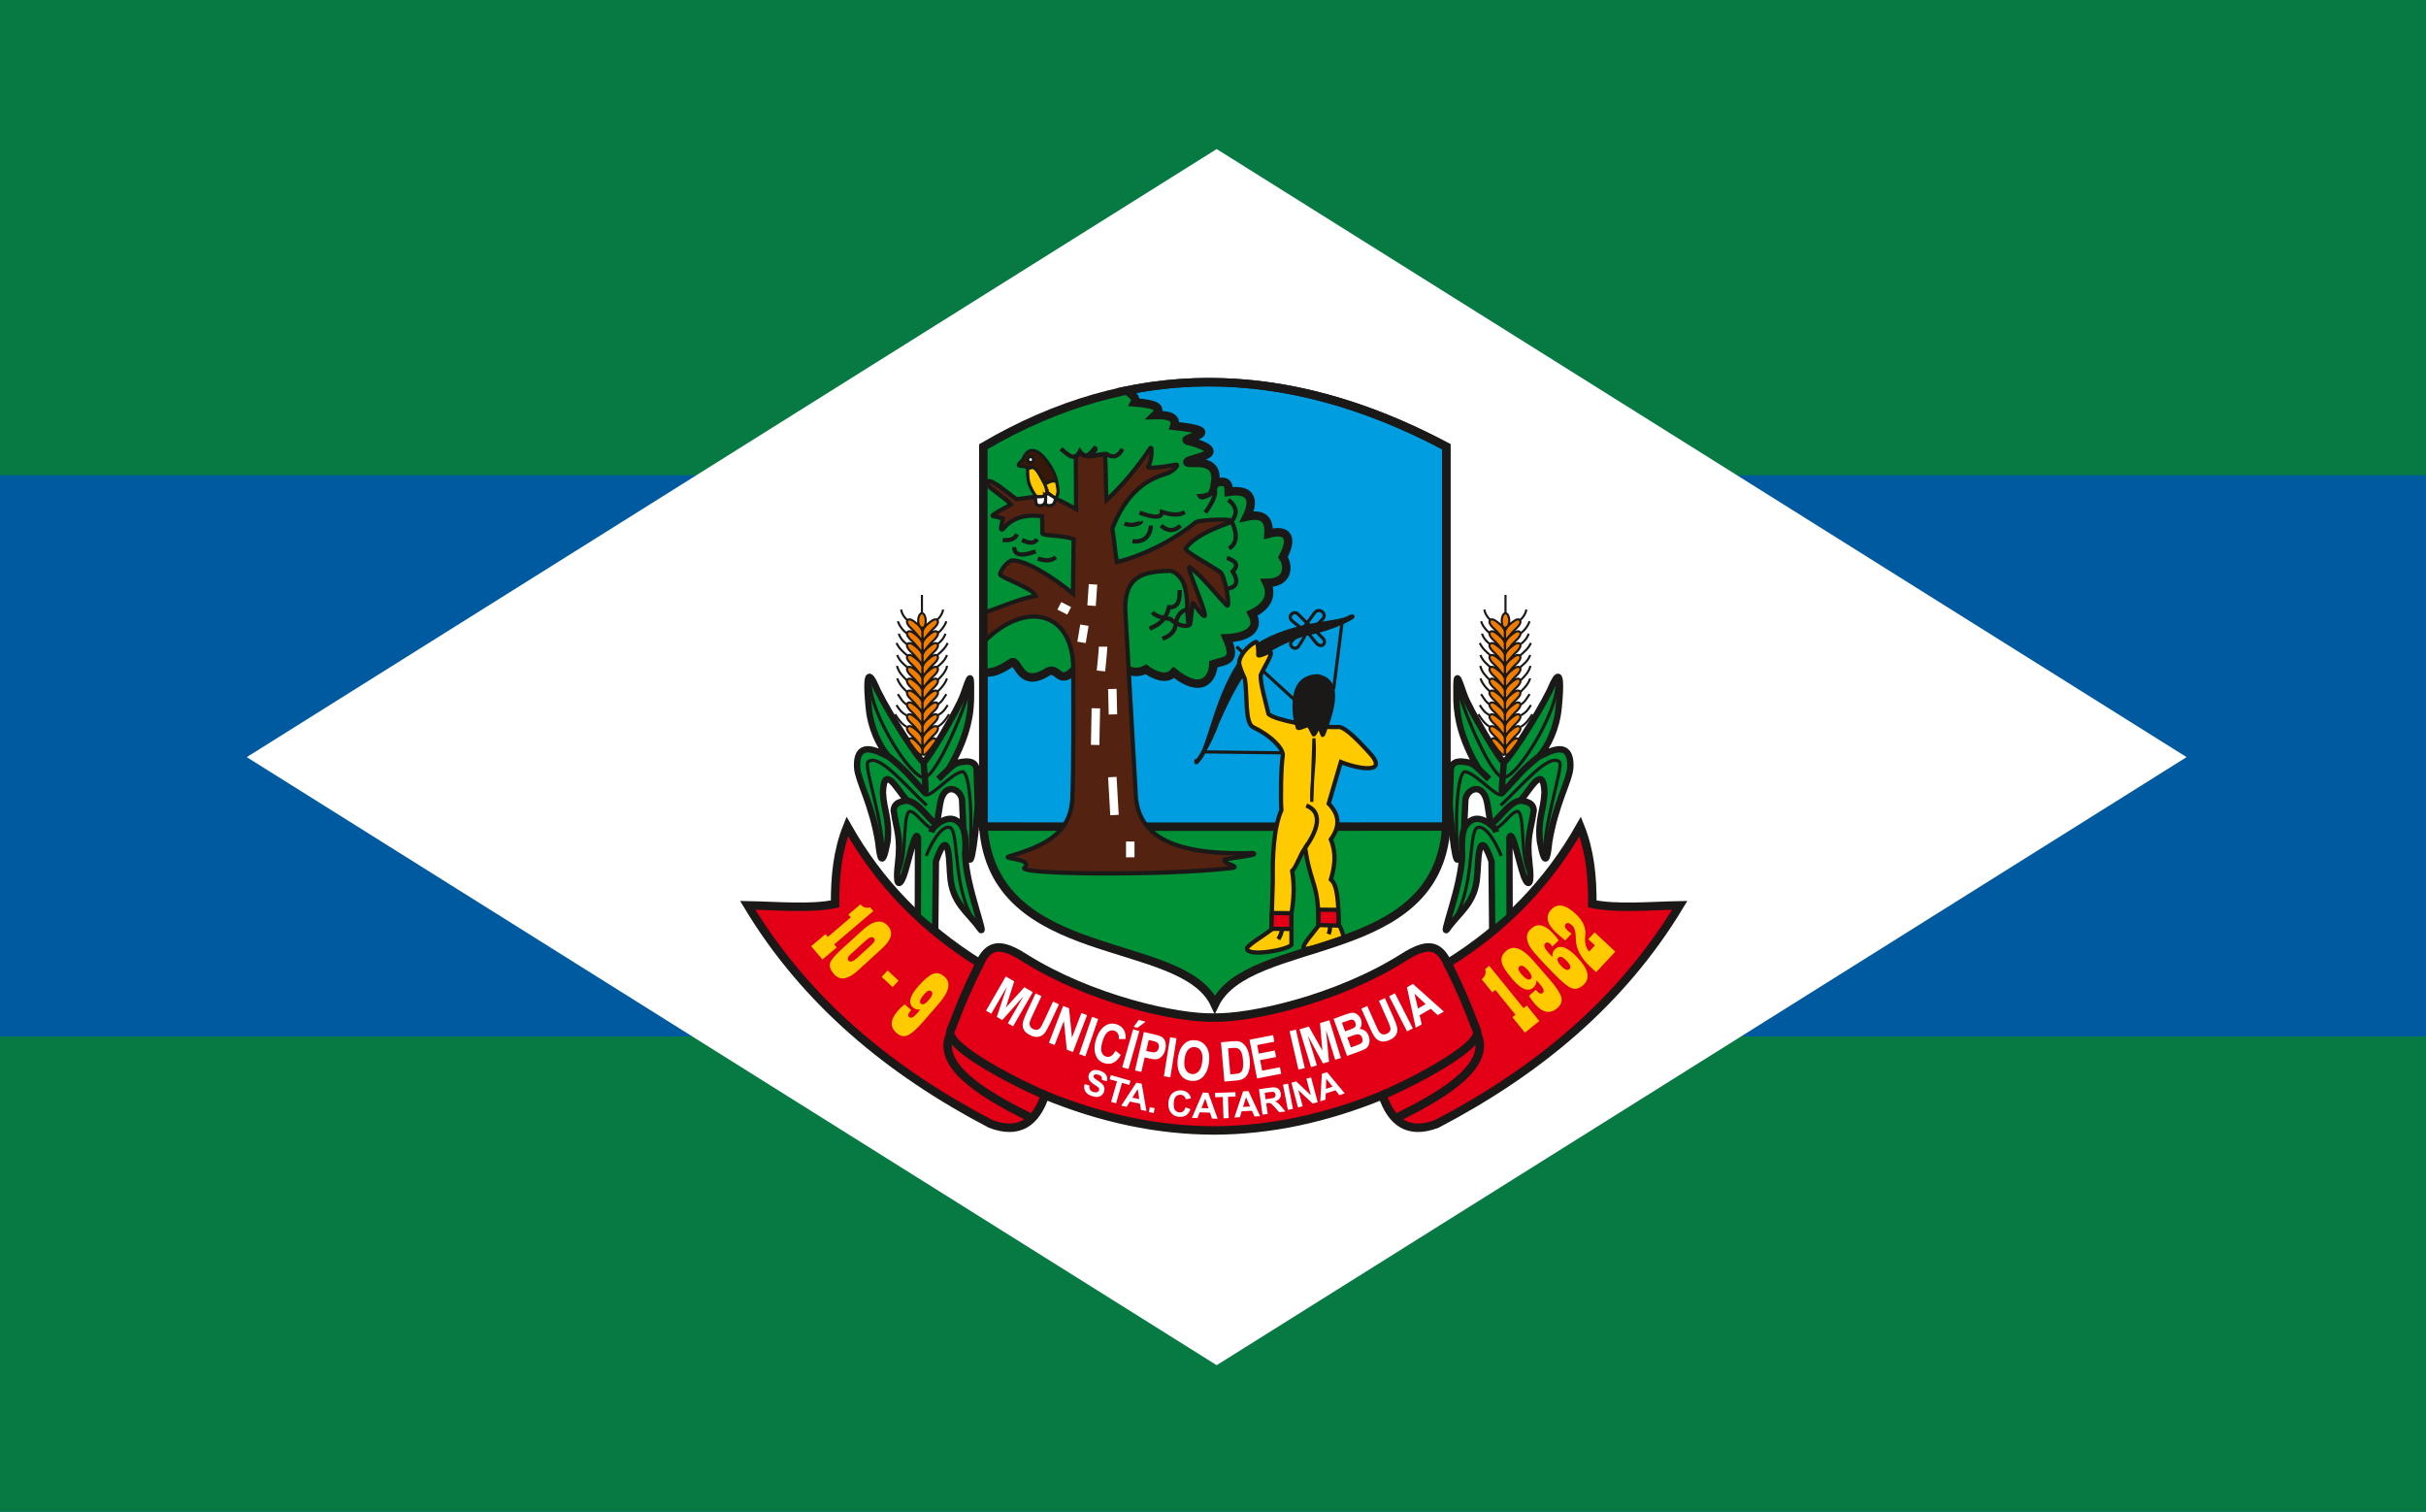
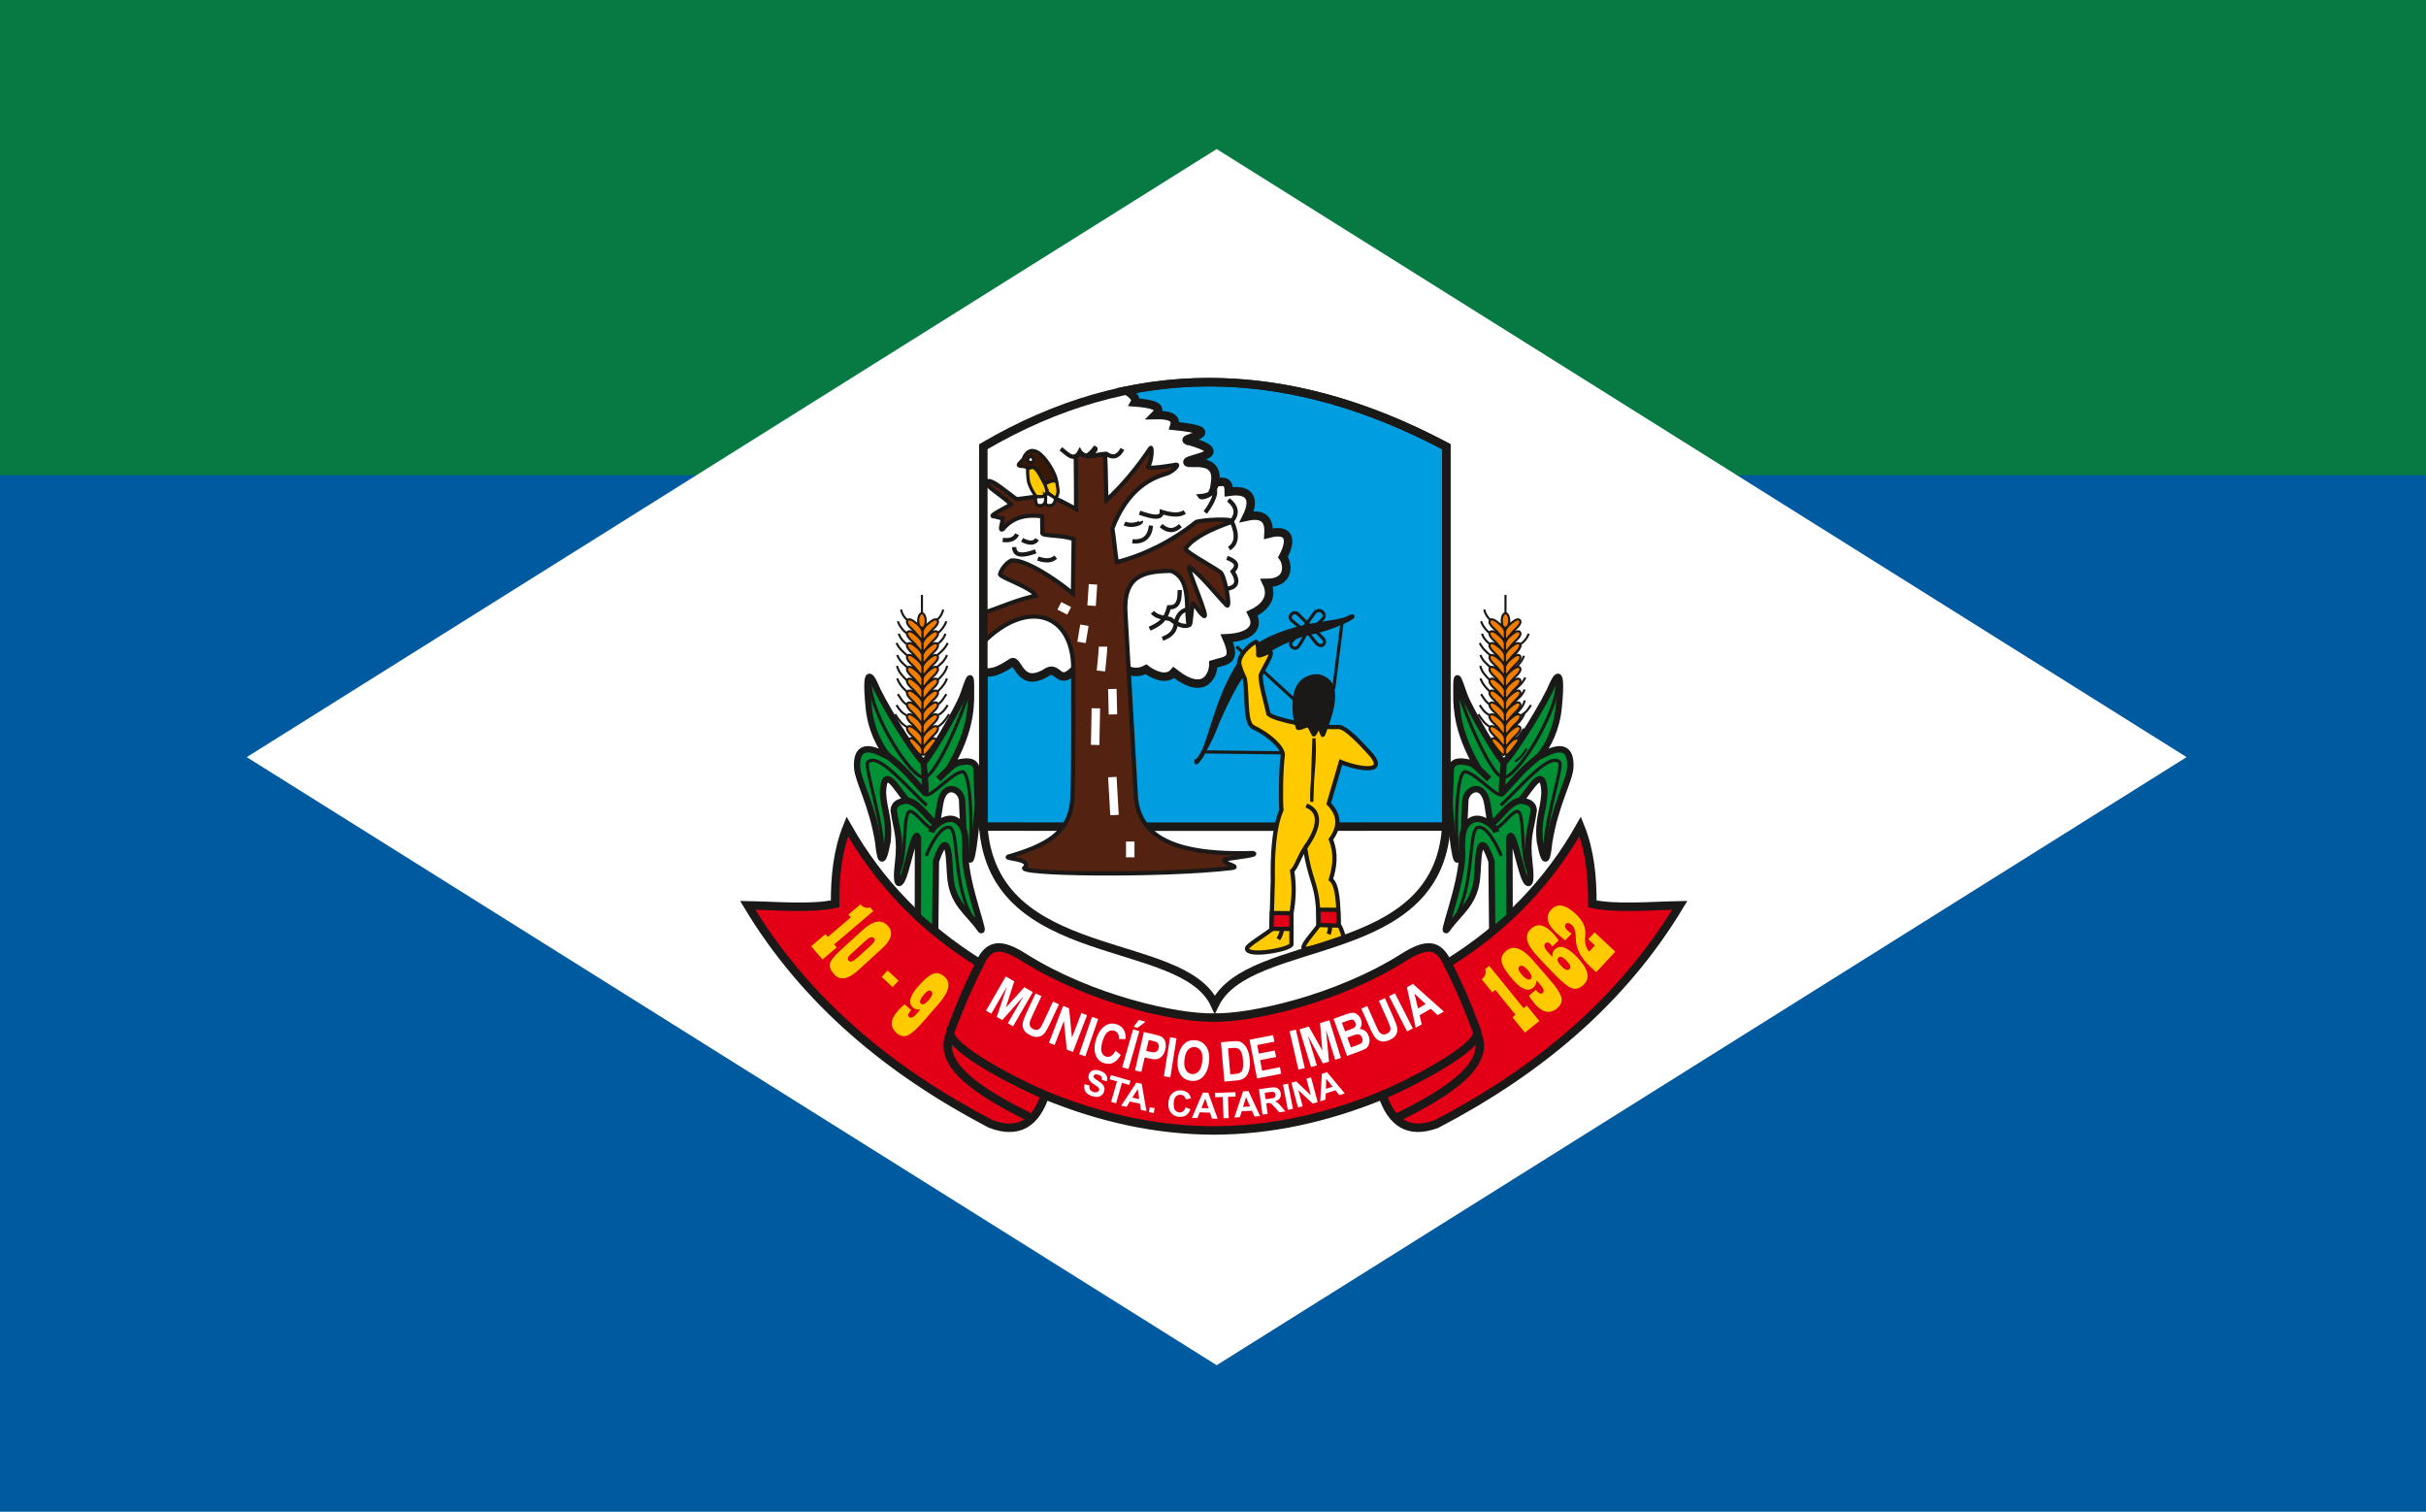
<svg xmlns="http://www.w3.org/2000/svg" width="1000" height="623.081" viewBox="0 0 264.583 164.857" version="1.1" id="svg916">
  <defs id="defs913" />
  <g id="layer2" style="display:inline" transform="translate(3.7988282e-6,1.5820664e-5)">
    <g id="g990">
      <g id="g1095">
        <rect style="display:inline;fill:#005aa0;fill-opacity:1;stroke-width:0.413" id="rect1012-1" width="264.583" height="164.857" x="-3.7988282e-06" y="-8.8026027e-06" />
        <rect style="display:inline;fill:#077a43;fill-opacity:1;stroke-width:0.232" id="rect1012" width="264.583" height="51.824" x="-3.7988282e-06" y="-1.5820664e-05" />
-         <rect style="display:inline;fill:#077a43;fill-opacity:1;stroke-width:0.232" id="rect1012-6" width="264.583" height="51.824" x="-0" y="113.033" />
      </g>
    </g>
  </g>
  <g id="layer3" style="display:inline" transform="translate(3.7988282e-6,1.5820664e-5)">
    <path style="display:inline;fill:#ffffff;stroke-width:2.874" id="path1340" d="M 2440.841,332.8 862.008,1911.633 -716.825,332.8 862.008,-1246.032 Z" transform="matrix(0.067,0,0,0.042,74.937,68.589)" />
  </g>
  <g id="layer1" transform="translate(277.86,256.562)" style="display:inline">
    <g id="g14772" transform="matrix(0.163,0,0,0.163,-214.847,-219.475)" style="display:inline">
      <g id="Layer1000-8">
-         <path d="m 271.347,71.323 c 98.133,-57.538 201.381,-57.538 309.744,0 0,84.708 0,169.416 0,254.125 -5.594,92.405 -132.017,71.653 -154.872,118.987 -21.426,-46.852 -148.306,-25.639 -154.872,-118.987 0,-84.708 0,-169.417 0,-254.125 z" style="fill:#009035;fill-rule:evenodd" id="path14679" />
        <path d="m 407.513,67.012 c -2.596,-1.354 28.015,-5.928 -8.358,-9.605 1.839,-5.793 -3.917,-7.492 -12.731,-7.264 5.64,-5.555 -1.706,-7.568 -13.681,-8.47 1.621,-2.858 -2.694,-6.005 -5.521,-7.929 68.927,-14.054 140.217,-1.528 213.87,37.58 0,84.708 0,169.416 0,254.125 -84.929,0.006 -215.729,0.313 -309.744,0 0,-34.413 0,-68.826 0,-103.238 5.454,0.692 9.795,-0.328 18.933,-6.455 4.487,-3.008 5.177,18.575 24.484,5.961 7.068,-3.183 7.21,10.492 18.487,-2.017 14.458,-0.3 20.46,0.922 33.585,0.322 3.952,2.697 9.234,2.55 13.377,0.25 3.562,2.718 13.161,8.296 18.582,2.154 21.123,16.75 26.578,0.755 26.474,-5.62 8.498,-2.641 15.841,-1.711 9.007,-17.316 11.378,-0.504 23.127,-4.834 16.871,-16.484 9.066,-4.259 14.259,-11.305 9.826,-20.52 16.127,-0.058 14.031,-13.031 10.852,-17.309 6.4,-11.945 4.242,-19.333 -9.669,-15.642 0.613,-8.807 -2.884,-13.97 -14.532,-11.418 4.488,-9.008 4.777,-19.086 -12.038,-16.625 -0.014,-5.749 -1.497,-7.863 -9.158,-6.001 2.821,-18.557 -18.084,-11.523 -18.561,-13.883 0.389,-2.696 33.225,-5.222 -0.354,-14.595 z" style="fill:#009ee0;fill-rule:evenodd;stroke:#1b1918;stroke-width:5.669;stroke-linecap:butt;stroke-linejoin:miter;stroke-dasharray:none" id="path14681" />
        <g id="Layer1001-7">
          <path d="m 413.755,281.82 c 9.142,-3.7 11.897,-45.517 34.613,-72.897 26.444,-20.866 60.169,-18.028 68.053,-23.45 7.619,-3.197 -8.121,7.244 -30.686,11.151 -13.32,5.019 -21.744,8.589 -32.694,17.601 -9.152,7.36 -17.286,23.804 -25.25,41.559 -3.303,10.712 -14.814,30.43 -14.037,26.035 z" style="fill:#1b1918;fill-rule:evenodd;stroke:#1b1918;stroke-width:2.835;stroke-linecap:butt;stroke-linejoin:miter;stroke-dasharray:none" id="path14683" />
          <path d="m 471.755,277.506 c -1.244,7.891 -1.591,29.513 -0.959,36.909 -5.269,12.187 -5.99,31.317 -5.752,46.975 -0.319,11.025 -0.639,22.05 -0.959,33.074 -5.432,4.154 -15.889,10.342 -16.298,12.463 -0.501,6.019 27.469,1.153 29.719,-2.397 0,-7.03 0,-14.061 0,-21.091 1.556,-8.729 2.114,-17.957 0.479,-28.281 2.756,-2.481 5.171,-10.409 8.628,-15.339 3.354,21.595 7.427,23.333 8.628,39.306 0.16,4.154 0.319,8.308 0.479,12.463 -3.196,4.793 -13.21,15.089 -9.348,15.935 8.951,-1.713 17.571,-3.58 26.614,-6.694 -0.775,-1.909 -1.647,-6.763 -3.845,-9.721 -0.206,-13.391 -0.553,-26.48 -5.273,-30.198 2.405,-8.226 4.008,-16.693 0,-26.843 7.068,-9.786 4.911,-17.376 -1.438,-23.967 2.716,-9.267 5.432,-18.535 8.149,-27.802 10.464,4.312 33.847,9.091 18.203,-7.197 -3.233,-3.327 -14.905,-16.714 -19.934,-16.237 -15.748,0.635 -42.75,-4.753 -46.682,-8.682 -2.008,-8.565 -5.431,-20.131 -5.273,-25.884 2.077,-5.273 8.945,-15.097 6.231,-15.818 -2.397,0.639 -8.086,3.722 -7.851,2.088 0.16,-2.077 0.024,-8.782 -1.611,-8.706 -5.04,2.57 -11.119,8.955 -11.149,14.287 0.505,3.292 2.322,7.153 3.835,10.546 1.758,10.705 -0.078,29.076 5.273,32.116 11.501,5.513 19.889,13.66 20.132,18.694 z" style="fill:#ffcb00;fill-rule:evenodd;stroke:#1b1918;stroke-width:2.835;stroke-linecap:butt;stroke-linejoin:miter;stroke-dasharray:none" id="path14685" />
          <path d="m 495.604,381.063 c 4.366,0.041 8.732,0.082 13.098,0.123 0.284,2.559 0.283,7.03 0.283,10.546 -4.465,-0.13 -8.931,-0.259 -13.396,-0.389 0.1,-3.427 -0.085,-6.853 0.014,-10.28 z m -31.196,2.253 13.098,0.123 v 10.546 l -13.396,-0.105 z" style="fill:#e30016;fill-rule:evenodd;stroke:#1b1918;stroke-width:2.835;stroke-linecap:butt;stroke-linejoin:miter;stroke-dasharray:none" id="path14687" />
          <path d="m 480.152,252.846 c -1.683,-13.798 -0.179,-27.353 14.761,-27.965 12.474,2.31 12.569,14.149 6.426,31.797 -1.038,2.364 -2.905,9.097 -3.026,7.186 -0.901,-1.84 -1.844,-5.439 -2.704,-5.521 -1.095,1.76 -3.027,6.571 -3.284,5.281 -1.068,-2.02 -2.137,-4.039 -3.205,-6.059 -0.71,-0.494 -6.684,2.84 -7.334,1.748 -0.639,-2.156 -0.994,-4.311 -1.633,-6.467 z" style="fill:#1b1918;fill-rule:evenodd;stroke:#1b1918;stroke-width:2.835;stroke-linecap:butt;stroke-linejoin:miter;stroke-dasharray:none" id="path14689" />
          <path d="m 418.66,275.501 52.855,0.64 m 19.612,32.754 c -0.626,-11.773 2.633,-27.192 1.437,-42.44 z m -3.122,-113.593 c -2.065,3.208 -3.418,6.435 -5.851,9.671 -2.09,2.92 -6.607,-0.033 -4.767,-3.066 6.772,-7.551 10.426,-12.13 15.337,-19.102 3.233,-4.605 8.857,0.319 5.828,3.691 -3.962,3.881 -8.522,8.604 -10.192,9.775 -1.298,-1.092 -10.036,-8.118 -10.036,-8.118 -4.305,-3.152 0.92,-8.018 3.832,-4.551 6.5,6.716 10.389,9.382 15.93,15.474 3.428,2.773 0.426,7.437 -3.444,4.188 -1.916,-1.837 -4.722,-6.127 -6.638,-7.963 z m -47.264,9.788 4.438,4.07 m 13.55,12.427 21.041,19.295 m 31.628,-52.042 -5.66,44.721" style="fill:none;stroke:#1b1918;stroke-width:2.126;stroke-linecap:butt;stroke-linejoin:miter;stroke-dasharray:none" id="path14691" />
          <path d="m 468.703,400.821 c 1.266,-1.899 2.413,-4.755 2.542,-6.894 m 31.139,3.509 c 0.738,-1.849 1.057,-3.936 0.958,-5.905 m -15.888,-80.138 c 13.24,5.332 5.114,20.191 -0.84,28.425" style="fill:none;stroke:#1b1918;stroke-width:2.835;stroke-linecap:butt;stroke-linejoin:miter;stroke-dasharray:none" id="path14693" />
        </g>
        <g id="Layer1002-9">
          <path d="m 288.168,345.572 c -3.793,1.53 15.927,1.247 11.025,7.19 -9.075,4.712 91.474,5.909 138.049,0.479 7.655,-0.957 -6.884,-3.033 -4.314,-5.752 6.231,-1.438 24.2,-2.876 18.694,-4.314 -58.985,1.933 -75.589,-14.713 -78.132,-36.43 -2.557,-44.898 -4.42,-77.619 -6.976,-122.518 -2.072,-26.872 11.982,-29.581 30.477,-29.813 12.856,5.037 9.948,21.662 11.382,34.413 1.757,6.465 1.955,-6.305 2.984,-11.504 -0.397,-4.63 3.84,4.721 7.036,6.798 5.986,5.742 -12.544,-34.353 -8.953,-32.203 8.42,6.222 14.956,15.204 24.75,25.513 2.953,2.63 -1.192,-19.758 -4.226,-22.158 -7.829,-5.432 -26.349,-14.937 -22.921,-16.297 5.035,-6.83 16.219,-12.342 30.198,-17.256 3.349,-2.794 -20.956,-1.429 -23.596,0.088 -15.674,12.521 -34.122,21.9 -52.99,26.755 -1.278,-7.51 -1.706,-15.019 -2.984,-22.529 8.091,-20.966 20.353,-32.071 35.471,-36.43 3.952,-0.761 9.937,-6.307 7.19,-6.231 0,0 -21.091,3.835 -18.694,0.959 2.397,-2.876 2.993,-14.137 1.438,-11.983 -8.575,12.805 -18.519,24.862 -29.327,34.796 -0.479,-10.066 -0.392,-19.565 -0.871,-29.631 -1.275,-1.273 -4.044,-0.797 -7.663,-0.088 -4.684,0.951 -6.236,-0.038 -8.769,-2.071 -1.022,0.013 -2.197,2.613 -3.221,2.638 0.16,11.983 0.109,23.117 0.196,35.1 -6.792,-3.561 -13.697,-8.017 -20.328,-8.54 -6.391,-0.198 -13.066,1.278 -19.457,1.917 -5.593,-3.675 -17.418,-14.483 -19.78,-11.698 -2.505,2.362 11.632,10.049 15.946,15.162 -3.835,2.557 -15.999,8.148 -11.221,7.953 1.917,0.479 3.835,0.959 5.752,1.438 0,2.397 -2.512,8.861 0,7.19 5.437,-6.505 13.268,-10.418 26.364,-8.628 -0.002,3.818 0.223,7.24 0.088,11.221 -0.227,2.116 14.053,1.165 21.003,4.118 -0.16,12.143 -0.32,24.287 -0.479,36.43 -13.224,-11.059 -32.734,-23.193 -41.173,-22.17 -2.835,1.162 -6.588,5.398 -7.629,9.192 -0.025,2.123 21.867,9.064 23.877,14.416 -12.157,2.399 -23.357,7.669 -35.036,11.504 0,6.551 0,13.102 0,19.653 29.076,-29.2 59.934,-20.148 60.204,17.45 -0.099,32.731 0.42,60.759 -0.721,88.964 -2.242,21.891 -18.537,29.807 -42.661,36.909 z" style="fill:#532211;fill-rule:evenodd;stroke:#1b1918;stroke-width:2.835;stroke-linecap:butt;stroke-linejoin:miter;stroke-dasharray:none" id="path14696" />
          <path d="m 365.821,122.679 c 4.68,2.325 11.468,-0.22 11.025,-1.438 M 364.383,72.828 c -2.154,4.204 -5.465,6.929 -10.786,3.25 -3.275,0.033 -7.269,1.501 -10.544,1.534 0.973,-1.79 4.698,-4.656 2.92,-5.369 -3.712,4.706 -6.978,7.758 -10.053,2.254 -3.704,7.303 -8.347,1.661 -12.703,-1.775 m 61.297,109.396 c 2.287,2.762 6.177,3.472 11.986,4.54 5.079,4.198 9.785,5.506 12.68,3.947 m -17.955,9.248 c 4.096,-1.627 8.763,-3.995 8.955,-11.153 1.617,-5.84 4.135,-7.527 7.667,-8.581 M 402.73,167.258 c 0.026,6.142 -0.475,11.782 -7.19,11.504 -2.414,9.845 -7.795,11.8 -12.942,14.38 m 51.769,-47.455 c 5.745,2.058 8.299,4.815 3.835,9.107 4.52,7.276 2.411,10.764 -4.234,11.661 m 1.358,-59.595 c 6.307,5.134 5.814,9.828 2.23,14.323 4.331,9.48 3.169,15.172 -1.75,18.272 m -15.936,-24.088 c 2.591,-3.416 6.903,-10.139 6.643,-14.613 -0.928,1.243 -8.741,6.241 -10.36,3.709 6.549,-0.395 9.942,-3.248 11.085,-7.267 0.25,-0.879 -7.987,12.332 -1.843,0.168 M 307.821,146.167 c 6.797,2.282 9.67,0.922 11.983,-0.959 m -27.802,-6.711 c 0.127,6.163 5.957,5.965 14.38,2.876 m -12.463,-11.504 c -1.441,3.192 -4.637,4.47 -9.587,3.835 m 23.008,-0.479 c -1.71,2.702 -4.846,3.2 -10.066,0.479 m 86.281,-9.587 c -0.805,7.662 -4.959,11.177 -12.463,10.546 m 19.174,-10.546 c 4.823,4.237 9.076,3.738 12.942,0 m -27.322,-8.628 c 8.327,2.954 14.837,4.232 14.86,-0.479 8.716,2.655 12.691,1.817 15.339,0" style="fill:none;stroke:#1b1918;stroke-width:2.835;stroke-linecap:butt;stroke-linejoin:miter;stroke-dasharray:none" id="path14698" />
          <path d="m 369.656,335.505 v 10.546 m -11.983,-53.686 1.438,25.405 m -12.463,-71.421 -0.479,24.513 m 11.504,-37.455 0.392,17.04 m -6.602,-45.321 c 0,2.876 -1.417,16.245 -1.417,16.245 m -11.067,-30.625 -1.917,11.504 m -14.86,-24.446 6.582,3.335 m 15.947,-17.715 -0.959,14.272" style="fill:none;stroke:#ffffff;stroke-width:5.669;stroke-linecap:butt;stroke-linejoin:miter;stroke-dasharray:none" id="path14700" />
          <g id="Layer1003-3">
            <path d="m 301.084,86.227 c 1.176,-0.493 1.994,-1.176 3.349,-0.957 3.13,0.319 7.04,9.565 7.775,10.646 0.439,1.555 3.451,-2.99 8.197,-1.196 -0.22,-4.085 -5.571,-14.036 -10.797,-18.453 -4.207,-3.65 -8.624,-3.339 -11.156,2.184 -0.439,2.074 -4.377,4.191 -3.62,5.427 0.957,1.296 5.175,-0.203 6.252,2.348 z" style="fill:#381907;fill-rule:evenodd;stroke:#1b1918;stroke-width:2.126;stroke-linecap:butt;stroke-linejoin:miter;stroke-dasharray:none" id="path14702" />
            <path d="m 314.036,101.865 c 0.037,2.95 -3.844,3.404 -7.091,2.902 -2.412,-2.532 -4.226,-6.439 -5.263,-9.57 -0.678,-3.05 -0.847,-8.605 -0.598,-8.972 1.015,-0.479 2.025,-1.054 3.349,-0.957 2.9,0.138 6.438,8.474 7.775,10.646 0.489,1.245 4.218,-3.101 8.197,-1.196 0.458,2.381 0.993,4.804 0.954,6.759 -0.096,1.475 -0.671,3.728 -2.034,4.083 -0.859,0.184 -4.801,-3.803 -5.29,-3.696 z" style="fill:#fec900;fill-rule:evenodd;stroke:#1b1918;stroke-width:2.126;stroke-linecap:butt;stroke-linejoin:miter;stroke-dasharray:none" id="path14704" />
            <path d="m 312.208,95.916 c 1.184,2.133 1.671,4.963 1.807,6.359" style="fill:none;stroke:#1b1918;stroke-width:2.126;stroke-linecap:butt;stroke-linejoin:miter;stroke-dasharray:none" id="path14706" />
            <path d="m 312.793,104.433 c 1.581,7.513 -5.058,7.027 -5.956,5.276 -0.634,-2.005 -0.884,-4.521 0.108,-4.941 2.925,0.154 6.587,0.109 7.07,-2.493 1.77,1.096 3.54,2.191 5.311,3.287 0.544,1.331 -0.308,3.275 -1.045,4.23 -1.43,1.217 -4.012,1.319 -5.068,0.091 -0.871,-1.013 0.391,-5.422 -0.42,-5.449 z M 303.099,77.944 c 1.134,-0.017 1.876,1.063 1.883,2.16 0.007,1.097 -0.827,1.771 -1.883,1.829 -1.056,0.058 -1.99,-0.762 -2.079,-1.829 -0.089,-1.067 0.945,-2.143 2.079,-2.16 z" style="fill:#ffffff;fill-rule:evenodd;stroke:#1b1918;stroke-width:2.126;stroke-linecap:butt;stroke-linejoin:miter;stroke-dasharray:none" id="path14708" />
          </g>
        </g>
        <path d="m 271.347,71.323 c 98.133,-57.538 201.381,-57.538 309.744,0 0,84.708 0,169.416 0,254.125 -5.594,92.405 -132.017,71.653 -154.872,118.987 -21.426,-46.852 -148.306,-25.639 -154.872,-118.987 0,-84.708 0,-169.417 0,-254.125 z" style="fill:none;stroke:#1b1918;stroke-width:5.669;stroke-linecap:butt;stroke-linejoin:miter;stroke-dasharray:none" id="path14712" />
      </g>
      <g id="Layer1004-7">
        <path d="m 425.459,453.248 c -24.061,0.639 -82.072,-11.968 -126.746,-40.089 -15.578,-9.907 -23.568,-9.347 -29.719,3.835 -37.868,-23.488 -67.427,-54.005 -88.678,-91.554 -6.585,16.354 -8.256,33.855 -8.149,51.769 -15.9,3.434 -38.728,1.312 -58.479,0.959 38.9,64.633 95.297,111.04 162.496,146.198 18.934,7.19 30.279,-0.799 36.43,-19.174 37.643,15.459 75.286,23.476 112.928,23.596 37.642,-0.12 75.202,-8.137 112.845,-23.596 6.151,18.375 17.496,26.363 36.43,19.174 67.199,-35.159 123.596,-81.565 162.496,-146.198 -19.751,0.354 -42.579,2.475 -58.479,-0.959 0.107,-17.914 -1.563,-35.414 -8.149,-51.769 -21.251,37.549 -50.81,68.066 -88.678,91.554 -6.151,-13.182 -14.141,-13.742 -29.719,-3.835 -44.673,28.121 -102.767,40.728 -126.829,40.089 z" style="fill:#e30016;fill-rule:evenodd;stroke:#1b1918;stroke-width:5.669;stroke-linecap:butt;stroke-linejoin:miter;stroke-dasharray:none" id="path14715" />
        <path d="m 273.157,448.652 13.203,-22.867 5.659,3.268 -5.605,17.564 12.377,-13.654 5.675,3.276 -13.202,22.868 -3.509,-2.026 10.393,-18.001 -14.12,15.849 -3.652,-2.109 6.697,-20.134 -10.393,18.001 z m 33.143,-11.548 3.95,1.842 -6.043,12.96 c -0.941,2.017 -1.507,3.347 -1.69,4.001 -0.321,1.139 -0.283,2.147 0.105,3.034 0.39,0.88 1.124,1.575 2.199,2.077 0.914,0.426 1.757,0.568 2.526,0.432 0.764,-0.139 1.424,-0.523 1.974,-1.149 0.546,-0.62 1.377,-2.125 2.49,-4.51 l 6.173,-13.238 3.967,1.85 -5.861,12.57 c -1.497,3.209 -2.752,5.452 -3.758,6.72 -1.013,1.271 -2.322,2.071 -3.939,2.396 -1.619,0.33 -3.412,0.03 -5.379,-0.887 -2.045,-0.954 -3.473,-2.067 -4.277,-3.338 -0.808,-1.265 -1.154,-2.689 -1.052,-4.262 0.103,-1.573 0.993,-4.15 2.663,-7.733 z m 8.966,33.045 9.463,-24.651 3.972,1.524 1.952,19.636 6.319,-16.461 3.799,1.458 -9.462,24.651 -4.104,-1.575 -1.967,-19.2 -6.171,16.076 z m 20.214,7.614 8.597,-24.966 4.121,1.419 -8.596,24.967 z m 24.283,-2.309 3.572,2.801 c -1.5,2.635 -3.177,4.378 -5.046,5.234 -1.867,0.85 -3.877,0.949 -6.023,0.293 -2.698,-0.825 -4.567,-2.534 -5.609,-5.122 -1.201,-2.99 -1.174,-6.524 0.071,-10.598 1.318,-4.309 3.317,-7.382 6.008,-9.221 2.332,-1.595 4.919,-1.961 7.771,-1.089 2.317,0.708 4.014,2.095 5.094,4.155 0.766,1.468 1.073,3.388 0.912,5.763 l -4.501,-0.058 c 0.154,-1.451 -0.049,-2.657 -0.614,-3.627 -0.565,-0.97 -1.382,-1.618 -2.446,-1.944 -1.529,-0.467 -2.979,-0.184 -4.351,0.856 -1.371,1.034 -2.525,3.085 -3.463,6.154 -0.973,3.181 -1.194,5.588 -0.663,7.216 0.529,1.634 1.547,2.678 3.052,3.138 1.105,0.338 2.189,0.2 3.249,-0.408 1.068,-0.612 2.065,-1.792 2.986,-3.542 z m 4.515,11.059 7.278,-25.382 4.19,1.201 -7.278,25.383 z m 7.676,-27.103 3.441,-4.616 4.485,1.286 -5.397,4.055 z m 0.881,29.239 5.94,-25.728 6.847,1.58 c 2.552,0.59 4.188,1.1 4.916,1.526 1.16,0.684 1.994,1.773 2.51,3.255 0.514,1.488 0.536,3.253 0.064,5.302 -0.43,1.863 -1.143,3.339 -2.135,4.435 -0.991,1.096 -2.075,1.773 -3.247,2.039 -1.166,0.268 -3.041,0.106 -5.616,-0.489 l -2.792,-0.644 -2.24,9.704 z m 9.181,-20.392 -1.684,7.296 2.354,0.544 c 1.581,0.365 2.679,0.504 3.299,0.414 0.614,-0.092 1.175,-0.385 1.668,-0.883 0.5,-0.497 0.843,-1.162 1.038,-2.006 0.196,-0.851 0.178,-1.619 -0.059,-2.285 -0.242,-0.674 -0.613,-1.17 -1.117,-1.501 -0.505,-0.325 -1.645,-0.689 -3.424,-1.1 z m 10.16,24.281 4.131,-26.08 4.305,0.682 -4.131,26.08 z m 9.277,-11.628 c 0.384,-3.124 1.157,-5.637 2.332,-7.543 1.169,-1.907 2.563,-3.265 4.173,-4.071 1.61,-0.806 3.477,-1.078 5.601,-0.817 3.075,0.377 5.434,1.856 7.085,4.444 1.646,2.587 2.205,6.05 1.673,10.388 -0.538,4.381 -1.984,7.685 -4.337,9.898 -2.068,1.964 -4.643,2.75 -7.73,2.371 -3.112,-0.382 -5.433,-1.763 -6.968,-4.138 -1.748,-2.717 -2.357,-6.229 -1.829,-10.531 z m 4.488,0.371 c -0.37,3.015 -0.074,5.342 0.882,6.99 0.962,1.648 2.285,2.578 3.981,2.787 1.703,0.209 3.204,-0.369 4.511,-1.726 1.306,-1.357 2.143,-3.584 2.524,-6.684 0.373,-3.039 0.105,-5.351 -0.808,-6.943 -0.908,-1.586 -2.246,-2.487 -4.01,-2.704 -1.764,-0.217 -3.293,0.339 -4.578,1.668 -1.292,1.335 -2.125,3.536 -2.503,6.612 z m 24.421,-11.504 7.943,-0.695 c 2.009,-0.175 3.548,-0.082 4.609,0.276 1.062,0.358 2.071,1.034 3.022,2.025 0.956,0.984 1.751,2.309 2.396,3.962 0.639,1.66 1.068,3.745 1.289,6.269 0.199,2.278 0.115,4.272 -0.253,6.002 -0.367,1.723 -0.906,3.11 -1.61,4.165 -0.704,1.049 -1.589,1.867 -2.667,2.461 -1.078,0.594 -2.488,0.971 -4.253,1.125 l -8.176,0.715 z m 4.726,4.072 1.524,17.419 3.27,-0.286 c 1.396,-0.122 2.402,-0.34 3.004,-0.658 0.608,-0.319 1.087,-0.762 1.439,-1.329 0.357,-0.568 0.615,-1.436 0.778,-2.611 0.163,-1.168 0.159,-2.692 -0.005,-4.573 -0.17,-1.947 -0.44,-3.473 -0.807,-4.576 -0.368,-1.098 -0.862,-1.949 -1.488,-2.542 -0.627,-0.6 -1.35,-0.962 -2.182,-1.093 -0.626,-0.105 -1.809,-0.076 -3.554,0.077 z m 19.405,20.156 -5.038,-25.92 15.775,-3.066 0.853,4.387 -11.496,2.235 1.117,5.745 10.681,-2.076 0.849,4.363 -10.682,2.076 1.371,7.054 11.883,-2.31 0.849,4.369 z m 27.689,-5.946 -5.939,-25.729 4.247,-0.981 5.94,25.728 z m 8.443,-1.637 -7.72,-25.251 6.25,-1.911 9.023,16.078 -1.545,-18.364 6.267,-1.916 7.72,25.251 -3.874,1.185 -6.077,-19.877 1.962,21.136 -4.033,1.233 -10.157,-18.63 6.077,19.878 z m 15.073,-32.313 8.146,-2.965 c 2.218,-0.807 3.857,-1.175 4.908,-1.093 1.048,0.076 2.072,0.515 3.07,1.317 0.99,0.798 1.727,1.851 2.198,3.145 0.435,1.195 0.562,2.373 0.382,3.531 -0.18,1.158 -0.607,2.125 -1.282,2.894 1.363,-0.012 2.571,0.379 3.632,1.171 1.064,0.784 1.865,1.925 2.408,3.416 0.656,1.802 0.774,3.493 0.359,5.05 -0.412,1.564 -1.161,2.707 -2.238,3.432 -0.752,0.503 -2.627,1.303 -5.625,2.394 l -6.926,2.521 z m 5.599,2.64 2.088,5.737 2.709,-0.986 c 1.624,-0.591 2.618,-0.985 2.984,-1.184 0.659,-0.365 1.095,-0.857 1.319,-1.481 0.218,-0.623 0.177,-1.347 -0.124,-2.173 -0.267,-0.733 -0.64,-1.272 -1.129,-1.61 -0.49,-0.339 -0.98,-0.481 -1.478,-0.43 -0.496,0.056 -1.829,0.476 -3.995,1.264 z m 3.591,9.867 2.414,6.632 3.813,-1.388 c 1.669,-0.607 2.707,-1.083 3.117,-1.429 0.41,-0.346 0.683,-0.837 0.82,-1.469 0.13,-0.63 0.057,-1.336 -0.231,-2.127 -0.297,-0.815 -0.712,-1.416 -1.244,-1.817 -0.538,-0.399 -1.127,-0.597 -1.764,-0.588 -0.643,0.012 -1.846,0.338 -3.603,0.977 z m 9.37,-19.323 3.982,-1.773 5.816,13.063 c 0.905,2.034 1.538,3.333 1.911,3.901 0.649,0.99 1.436,1.622 2.359,1.911 0.92,0.283 1.926,0.185 3.01,-0.297 0.921,-0.41 1.581,-0.953 1.983,-1.623 0.396,-0.667 0.54,-1.418 0.428,-2.243 -0.109,-0.82 -0.701,-2.434 -1.771,-4.838 l -5.941,-13.344 3.999,-1.781 5.641,12.671 c 1.441,3.235 2.31,5.655 2.607,7.245 0.294,1.599 0.039,3.112 -0.776,4.545 -0.813,1.438 -2.216,2.595 -4.199,3.477 -2.061,0.917 -3.838,1.265 -5.325,1.039 -1.484,-0.221 -2.786,-0.893 -3.907,-2.002 -1.12,-1.109 -2.481,-3.471 -4.089,-7.083 z m 30.596,15.209 -11.987,-23.527 3.883,-1.979 11.988,23.527 z m 24.637,-13.239 -4.116,2.376 -4.64,-4.25 -7.486,4.322 1.456,6.088 -4.025,2.324 -5.903,-27.082 4.009,-2.315 z m -12.192,-5.022 -7.477,-6.999 2.36,9.954 z m -228.245,53.607 3.3,0.785 c -0.181,1.14 -0.062,2.06 0.355,2.766 0.414,0.701 1.118,1.227 2.116,1.57 1.055,0.363 1.93,0.415 2.618,0.148 0.691,-0.261 1.139,-0.691 1.345,-1.288 0.133,-0.386 0.131,-0.75 -0.003,-1.097 -0.13,-0.349 -0.442,-0.719 -0.938,-1.11 -0.335,-0.268 -1.132,-0.804 -2.38,-1.615 -1.609,-1.041 -2.657,-2.002 -3.145,-2.881 -0.691,-1.236 -0.815,-2.498 -0.373,-3.783 0.285,-0.829 0.785,-1.519 1.503,-2.08 0.717,-0.557 1.582,-0.873 2.594,-0.947 1.014,-0.07 2.142,0.107 3.39,0.537 2.042,0.703 3.42,1.677 4.145,2.925 0.72,1.25 0.851,2.628 0.389,4.14 l -3.329,-0.986 c 0.148,-0.884 0.052,-1.589 -0.284,-2.111 -0.335,-0.525 -0.965,-0.946 -1.888,-1.263 -0.953,-0.328 -1.768,-0.393 -2.441,-0.185 -0.434,0.13 -0.724,0.406 -0.868,0.826 -0.133,0.386 -0.084,0.771 0.148,1.155 0.293,0.49 1.174,1.199 2.64,2.123 1.466,0.928 2.512,1.724 3.138,2.388 0.624,0.668 1.033,1.422 1.227,2.271 0.19,0.848 0.109,1.785 -0.244,2.809 -0.32,0.93 -0.878,1.716 -1.675,2.347 -0.798,0.635 -1.736,0.988 -2.818,1.056 -1.082,0.071 -2.33,-0.138 -3.741,-0.624 -2.054,-0.707 -3.468,-1.723 -4.242,-3.051 -0.774,-1.328 -0.955,-2.939 -0.542,-4.827 z m 17.803,11.828 3.934,-13.719 -4.899,-1.405 0.801,-2.795 13.123,3.763 -0.801,2.795 -4.887,-1.401 -3.934,13.719 z m 23.629,6.118 -3.693,-0.785 -0.656,-4.13 -6.718,-1.428 -2.197,3.524 -3.599,-0.765 10.118,-15.413 3.588,0.762 z m -4.835,-7.976 -0.991,-6.729 -3.595,5.754 z m 6.527,8.741 0.515,-3.251 3.251,0.515 -0.515,3.251 z m 24.446,-3.27 3.3,1.238 c -0.613,1.847 -1.541,3.192 -2.787,4.04 -1.242,0.844 -2.788,1.22 -4.629,1.123 -2.277,-0.119 -4.109,-0.997 -5.494,-2.627 -1.384,-1.635 -2.007,-3.802 -1.866,-6.498 0.15,-2.857 1.005,-5.035 2.562,-6.539 1.556,-1.501 3.535,-2.19 5.94,-2.064 2.097,0.11 3.77,0.819 5.015,2.129 0.745,0.772 1.272,1.857 1.592,3.252 l -3.474,0.639 c -0.153,-0.901 -0.54,-1.626 -1.16,-2.176 -0.616,-0.549 -1.385,-0.846 -2.304,-0.894 -1.27,-0.067 -2.329,0.334 -3.167,1.208 -0.839,0.869 -1.312,2.326 -1.419,4.372 -0.114,2.169 0.193,3.736 0.927,4.695 0.731,0.964 1.721,1.476 2.967,1.542 0.923,0.049 1.729,-0.202 2.423,-0.754 0.694,-0.548 1.217,-1.446 1.575,-2.685 z m 21.508,7.683 -3.774,-0.132 -1.363,-3.954 -6.864,-0.239 -1.552,3.852 -3.678,-0.128 7.288,-16.936 3.666,0.128 z m -6.147,-7.015 -2.144,-6.455 -2.541,6.291 z m 10.078,6.697 -0.498,-14.263 -5.093,0.178 -0.101,-2.906 13.644,-0.476 0.102,2.906 -5.081,0.177 0.498,14.264 z m 24.488,-1.426 -3.771,0.198 -1.702,-3.82 -6.858,0.359 -1.21,3.973 -3.675,0.193 5.784,-17.506 3.663,-0.192 z m -6.735,-6.452 -2.699,-6.243 -1.983,6.489 z m 8.35,5.43 -2.391,-17.013 7.233,-1.016 c 1.818,-0.256 3.159,-0.287 4.026,-0.098 0.867,0.189 1.605,0.639 2.21,1.35 0.605,0.715 0.976,1.572 1.117,2.578 0.179,1.276 -0.048,2.386 -0.68,3.323 -0.632,0.933 -1.683,1.618 -3.147,2.042 0.806,0.331 1.487,0.72 2.043,1.171 0.556,0.451 1.335,1.279 2.341,2.487 l 2.546,3.027 -4.107,0.577 -3.004,-3.354 c -1.069,-1.199 -1.788,-1.946 -2.162,-2.245 -0.373,-0.299 -0.75,-0.484 -1.134,-0.564 -0.382,-0.076 -0.965,-0.058 -1.757,0.053 l -0.693,0.097 0.998,7.102 z m 2.058,-10.303 2.539,-0.357 c 1.648,-0.232 2.668,-0.444 3.061,-0.64 0.389,-0.196 0.675,-0.483 0.861,-0.856 0.182,-0.373 0.241,-0.813 0.17,-1.324 -0.081,-0.575 -0.3,-1.012 -0.654,-1.322 -0.354,-0.309 -0.818,-0.471 -1.389,-0.487 -0.282,0.003 -1.121,0.101 -2.515,0.297 l -2.678,0.376 z m 14.905,7.114 -3.278,-16.864 3.404,-0.662 3.278,16.864 z m 6.777,-1.588 -4.446,-16.595 3.261,-0.874 9.762,9.261 -2.969,-11.081 3.114,-0.835 4.446,16.595 -3.365,0.902 -9.588,-9.03 2.9,10.822 z m 31.289,-9.427 -3.591,1.167 -2.633,-3.249 -6.532,2.122 -0.14,4.15 -3.5,1.137 1.056,-18.407 3.489,-1.133 z m -8.175,-4.489 -4.223,-5.332 -0.236,6.781 z" style="fill:#ffffff;fill-rule:evenodd" id="path14717" />
        <path d="m 547.086,520.697 c 38.833,-18.845 63.411,-37.092 54.664,-56.471 m -19.743,-47.233 c 9.201,18.878 11.31,23.618 19.411,44.769 4.937,9.029 -35.632,31.525 -63.031,43.429 M 303.916,520.697 C 265.083,501.852 240.505,483.606 249.251,464.226 m 19.743,-47.233 c -9.201,18.878 -11.31,23.618 -19.411,44.769 -4.937,9.029 35.632,31.525 63.031,43.429" style="fill:none;stroke:#1b1918;stroke-width:5.669;stroke-linecap:butt;stroke-linejoin:miter;stroke-dasharray:none" id="path14719" />
        <path d="m 609.857,418.652 22.947,28.337 2.176,-1.762 8.372,10.338 -9.633,7.801 -8.372,-10.338 2.041,-1.653 -13.47,-16.634 -2.041,1.652 -7.072,-8.733 c 2.36,-1.911 3.127,-4.166 2.306,-6.783 z m 26.549,20.033 4.564,-3.968 c 0.527,0.531 0.824,0.834 0.889,0.909 1.461,1.681 2.723,2.07 3.793,1.139 1.212,-1.053 0.621,-2.947 -1.764,-5.689 l -2.327,-2.677 c -0.222,2.155 -0.915,3.747 -2.089,4.767 -3.523,3.062 -8.119,1.32 -13.794,-5.207 -4.319,-4.968 -6.808,-8.856 -7.458,-11.671 -0.659,-2.807 0.322,-5.359 2.942,-7.637 4.734,-4.115 10.758,-1.964 18.073,6.45 l 10.818,12.445 c 4.54,5.222 7.198,9.21 7.967,11.972 0.768,2.761 -0.092,5.225 -2.581,7.388 -4.809,4.18 -9.826,3.264 -15.051,-2.747 -1.738,-2 -3.067,-3.831 -3.984,-5.474 z m -6.382,-19.614 c -1.212,1.053 -0.776,2.769 1.298,5.154 2.833,3.259 4.911,4.322 6.235,3.171 1.23,-1.069 0.633,-2.99 -1.792,-5.78 -2.49,-2.864 -4.398,-3.712 -5.741,-2.545 z m 26.29,-17.433 -4.333,4.184 c -0.194,-0.487 -0.382,-0.843 -0.571,-1.075 -1.524,-1.901 -2.926,-2.225 -4.207,-0.989 -1.298,1.254 -0.179,3.702 3.348,7.354 l 1.617,1.621 c -0.307,-2.108 0.225,-3.815 1.586,-5.129 3.375,-3.259 8.257,-1.59 14.637,5.016 7.702,7.976 9.285,14.147 4.755,18.521 -2.731,2.637 -5.412,3.461 -8.053,2.5 -2.641,-0.962 -6.642,-4.226 -12.01,-9.785 l -6,-6.212 -2.151,-2.334 -2.6,-2.853 c -7.668,-7.94 -9.259,-14.067 -4.783,-18.389 4.216,-4.072 9.035,-3.292 14.472,2.338 1.755,1.818 3.185,3.567 4.291,5.232 z m -0.227,11.517 c -1.209,1.167 -0.538,3.08 2.03,5.738 2.394,2.479 4.232,3.111 5.512,1.875 1.136,-1.098 0.456,-2.95 -2.059,-5.554 -2.447,-2.533 -4.274,-3.225 -5.482,-2.058 z m 24.272,-16.894 13.843,12.909 -12.807,13.734 -3.895,-3.632 c -6.444,-6.009 -9.69,-12.235 -9.704,-18.663 -0.017,-4.508 -0.835,-7.517 -2.446,-9.019 -1.848,-1.723 -3.285,-2.042 -4.295,-0.96 -1.095,1.174 -0.646,2.682 1.347,4.541 0.601,0.56 1.46,1.208 2.56,1.944 l -4.227,4.533 c -2.491,-2 -4.496,-3.7 -6.007,-5.109 -6.38,-5.949 -7.511,-11.123 -3.395,-15.536 4.108,-4.406 9.575,-3.425 16.401,2.94 4.851,4.524 6.973,9.328 6.358,14.403 -0.561,4.599 0.303,8.196 2.596,10.793 l 3.879,-4.16 -4.46,-4.158 z m -461.679,48.13 4.399,3.824 c -0.436,0.575 -0.686,0.898 -0.749,0.97 -1.408,1.621 -1.61,2.876 -0.578,3.773 1.168,1.015 2.896,0.197 5.194,-2.446 l 2.243,-2.58 c -2.086,0.077 -3.699,-0.371 -4.83,-1.354 -3.395,-2.951 -2.349,-7.572 3.12,-13.864 4.163,-4.789 7.539,-7.686 10.139,-8.684 2.591,-1.006 5.157,-0.411 7.683,1.784 4.563,3.966 3.319,10.005 -3.732,18.115 l -10.426,11.994 c -4.376,5.034 -7.825,8.106 -10.358,9.21 -2.532,1.104 -4.998,0.613 -7.397,-1.472 -4.635,-4.029 -4.434,-8.94 0.602,-14.734 1.676,-1.928 3.245,-3.441 4.691,-4.536 z m 17.864,-8.723 c -1.168,-1.015 -2.747,-0.369 -4.745,1.93 -2.731,3.141 -3.466,5.267 -2.19,6.376 1.186,1.031 2.939,0.203 5.276,-2.486 2.4,-2.761 2.953,-4.696 1.659,-5.821 z m -38.807,-53.641 -26.163,22.269 1.71,2.009 -9.546,8.124 -7.569,-8.893 9.546,-8.125 1.604,1.884 15.358,-13.072 -1.604,-1.884 8.063,-6.863 c 1.854,2.179 3.997,2.85 6.443,2.015 z m 5.949,24.906 -16.027,14.636 c -6.762,6.175 -12.093,7.137 -15.983,2.877 -2.483,-2.72 -3.469,-5.154 -2.949,-7.28 0.512,-2.135 2.811,-5.06 6.889,-8.784 l 14.816,-13.529 c 7.178,-6.555 12.835,-7.576 16.955,-3.065 3.906,4.277 2.673,9.326 -3.7,15.146 z m -11.39,-4.891 -8.677,7.923 -1.117,1.021 -1.15,1.192 c -0.931,1.12 -0.961,2.148 -0.115,3.074 1.091,1.195 3.04,0.511 5.845,-2.05 l 8.4,-7.67 1.388,-1.315 c 1.826,-1.668 2.221,-3.061 1.185,-4.195 -1.075,-1.178 -2.998,-0.502 -5.76,2.02 z m 22.355,26.551 -3.998,4.287 -7.326,-6.831 3.998,-4.288 z" style="fill:#ffcb00;fill-rule:evenodd" id="path14721" />
        <g id="Layer1005-7">
          <path d="m 611.858,395.205 c -0.16,-18.523 -0.319,-27.976 -0.479,-46.499 -9.543,-27.545 -8.9,5.701 -9.581,9.533 -1.081,18.363 -11.977,24.51 -19.402,34.971 -6.575,9.79 9.099,-27.552 9.342,-48.864 -10e-4,-3.588 -1.916,1.916 -2.874,2.874 -2.153,4.306 -5.389,-31.865 -5.509,-37.127 0.299,-5.138 0.719,-21.797 0.719,-21.797 0.17,-7.885 7.575,-7.286 17.006,-4.311 -11.368,-20.045 -13.434,-35.498 -13.174,-47.666 -0.157,-14.793 0.523,-12.36 5.27,1.198 3.161,9.189 24.384,44.694 26.348,44.792 2.165,0.3 21.915,-29.784 30.899,-47.906 2.535,-5.728 9.101,-22.167 5.914,11.129 -1.321,14.69 -7.352,26.15 -12.86,32.705 -1.104,2.254 21.913,-15.751 20.599,7.904 -0.763,9.31 -9.9,24.004 -14.132,49.822 -1.059,10.292 -2.577,18.626 -6.229,-0.717 -1.474,-15.285 2.555,-20.283 3.116,-32.577 -0.759,-19.173 -9.139,-2.622 -15.569,4.79 -1.571,1.536 7.923,-0.257 8.383,7.186 -1.981,13.87 -5.017,17.392 -2.874,35.929 1.753,13.8 -0.683,15.998 -3.715,8.266 -3.353,-9.182 -7.661,-32.36 -9.698,-25.991 0.037,17.526 0.075,35.052 0.113,52.578 -3.601,3.294 -5.805,4.889 -11.61,9.779 z m -2.249,-71.968 c -7.716,-5.225 -12.581,-2.992 -16.149,2.632 -0.837,2.951 0.239,-11.324 0.359,-16.986 -0.152,-8.302 11.955,-14.359 14.714,1.077 0.6,4.364 2.871,15.072 1.077,13.278 z m -370.466,71.968 c 0.16,-18.523 0.319,-27.976 0.479,-46.499 9.543,-27.545 8.9,5.701 9.581,9.533 1.081,18.363 11.977,24.51 19.402,34.971 6.575,9.79 -9.099,-27.552 -9.342,-48.864 10e-4,-3.588 1.916,1.916 2.874,2.874 2.153,4.306 5.389,-31.865 5.509,-37.127 -0.299,-5.138 -0.719,-21.797 -0.719,-21.797 -0.17,-7.885 -7.575,-7.286 -17.006,-4.311 11.368,-20.045 13.434,-35.498 13.174,-47.666 0.157,-14.793 -0.523,-12.36 -5.27,1.198 -3.161,9.189 -24.384,44.694 -26.348,44.792 -2.165,0.3 -21.915,-29.784 -30.899,-47.906 -2.535,-5.728 -9.101,-22.167 -5.914,11.129 1.321,14.69 7.352,26.15 12.86,32.705 1.104,2.254 -21.913,-15.751 -20.599,7.904 0.763,9.31 9.9,24.004 14.132,49.822 1.059,10.292 2.577,18.626 6.229,-0.717 1.474,-15.285 -2.555,-20.283 -3.116,-32.577 0.759,-19.173 9.139,-2.622 15.569,4.79 1.571,1.536 -7.923,-0.257 -8.383,7.186 1.981,13.87 5.017,17.392 2.874,35.929 -1.753,13.8 0.683,15.998 3.715,8.266 3.353,-9.182 7.661,-32.36 9.698,-25.991 -0.037,17.526 -0.075,35.052 -0.113,52.578 3.601,3.294 5.805,4.889 11.61,9.779 z m 2.249,-71.968 c 7.716,-5.225 12.58,-2.992 16.149,2.632 0.837,2.951 -0.239,-11.324 -0.359,-16.986 0.152,-8.302 -11.955,-14.359 -14.713,1.077 -0.6,4.364 -2.871,15.072 -1.077,13.278 z" style="fill:#009035;fill-rule:evenodd;stroke:#1b1918;stroke-width:4.252;stroke-linecap:butt;stroke-linejoin:miter;stroke-dasharray:none" id="path14723" />
          <path d="m 643.476,278.236 c -11.736,9.383 -13.643,12.507 -24.432,24.192 -1.805,2.325 0.337,-13.412 0.506,-20.118 m -26.09,43.558 c -1.97,4.558 -2.085,11.048 -1.723,18.477 m 39.858,-36.229 c -8.809,-0.428 -17.61,16.725 -21.529,15.514 1.762,1.558 3.569,2.556 4.447,5.587 m -4.785,-35.483 c -4.322,-4.195 -9.851,-10.119 -13.036,-10.979 m -389.167,-4.52 c 11.736,9.383 13.643,12.507 24.432,24.192 1.805,2.325 -0.337,-13.412 -0.506,-20.118 m 26.09,43.558 c 1.97,4.558 2.085,11.048 1.723,18.477 m -39.858,-36.229 c 8.809,-0.428 17.61,16.725 21.529,15.514 -1.761,1.558 -3.569,2.556 -4.446,5.587 m 4.785,-35.483 c 4.322,-4.195 9.851,-10.119 13.036,-10.979" style="fill:none;stroke:#1b1918;stroke-width:4.252;stroke-linecap:butt;stroke-linejoin:miter;stroke-dasharray:none" id="path14725" />
          <path d="m 646.999,346.675 c -1.733,-20.976 12.821,-61.594 9.891,-64.367 -6.967,-6.845 -26.675,17.451 -39.364,28.983 m 2.116,-8.264 c -2.646,6.33 -17.094,-12.492 -25.748,-14.251 -5.68,-0.7 -7.194,34.053 -5.03,58.445 m 0.889,-112.503 c 0,6.46 20.683,56.948 29.37,57.94 8.687,0.992 35.943,-42.269 36.183,-62.605 m -40.791,96.655 c 4.984,-2.711 9.49,-9.729 13.039,-11.125 6.699,-3.389 2.661,27.458 8.493,39.715 m -18.2,-10.231 c -2.837,-7.504 -10.22,-21.108 -16.048,-18.923 -6.587,3.695 -0.613,45.071 -19.402,67.068 M 204.003,346.675 c 1.733,-20.976 -12.821,-61.594 -9.891,-64.367 6.967,-6.845 26.675,17.451 39.364,28.983 m -2.116,-8.264 c 2.646,6.33 17.094,-12.492 25.748,-14.251 5.68,-0.7 7.194,34.053 5.03,58.445 m -0.889,-112.503 c 0,6.46 -20.683,56.948 -29.37,57.94 -8.687,0.992 -35.943,-42.269 -36.182,-62.605 m 40.791,96.655 c -4.984,-2.711 -9.49,-9.729 -13.039,-11.125 -6.699,-3.389 -2.661,27.458 -8.493,39.715 m 18.2,-10.231 c 2.837,-7.504 10.22,-21.108 16.048,-18.923 6.587,3.695 0.613,45.071 19.402,67.068" style="fill:none;stroke:#1b1918;stroke-width:2.126;stroke-linecap:butt;stroke-linejoin:miter;stroke-dasharray:none" id="path14727" />
          <path d="m 620.721,182.74 c -1.389,0 -2.515,2.307 -2.515,5.15 0,2.844 0.843,4.583 2.232,4.583 1.389,0 2.798,-1.739 2.798,-4.583 0,-2.843 -1.126,-5.15 -2.515,-5.15 z m 9.63,4.62 c -1.489,-1.464 -3.919,0.36 -7.127,3.142 -3.493,3.481 -3.256,5.329 -2.479,10.424 0.993,-0.884 4.517,-5.697 6.395,-7.324 1.878,-1.627 4.641,-4.538 3.211,-6.242 z m 0,7.937 c -1.489,-1.464 -3.919,0.36 -7.127,3.142 -3.493,3.481 -3.256,5.329 -2.479,10.424 0.993,-0.884 4.517,-5.697 6.395,-7.324 1.878,-1.627 4.641,-4.538 3.211,-6.242 z m 0,7.937 c -1.489,-1.464 -3.919,0.36 -7.127,3.142 -3.493,3.481 -3.256,5.329 -2.479,10.424 0.993,-0.884 4.517,-5.697 6.395,-7.324 1.878,-1.627 4.641,-4.538 3.211,-6.242 z m 0,7.937 c -1.489,-1.464 -3.919,0.36 -7.127,3.142 -3.493,3.481 -3.256,5.329 -2.479,10.424 0.993,-0.884 4.517,-5.697 6.395,-7.324 1.878,-1.627 4.641,-4.539 3.211,-6.242 z m 0,7.937 c -1.489,-1.464 -3.919,0.361 -7.127,3.142 -3.493,3.481 -3.256,5.329 -2.479,10.424 0.993,-0.884 4.517,-5.697 6.395,-7.324 1.878,-1.627 4.641,-4.539 3.211,-6.242 z m 0,7.937 c -1.489,-1.464 -3.919,0.361 -7.127,3.142 -3.493,3.481 -3.256,5.33 -2.479,10.424 0.993,-0.884 4.517,-5.697 6.395,-7.324 1.878,-1.627 4.641,-4.539 3.211,-6.242 z m 0,7.937 c -1.489,-1.464 -3.919,0.361 -7.127,3.142 -3.493,3.481 -3.256,5.33 -2.479,10.425 0.993,-0.884 4.517,-5.697 6.395,-7.324 1.878,-1.627 4.641,-4.539 3.211,-6.242 z m 0,7.937 c -1.489,-1.464 -3.919,0.361 -7.127,3.142 -3.493,3.481 -3.256,5.329 -2.479,10.424 0.993,-0.884 4.517,-5.697 6.395,-7.324 1.878,-1.627 4.641,-4.539 3.211,-6.242 z m 0,7.937 c -1.489,-1.464 -3.919,0.361 -7.127,3.142 -3.493,3.481 -3.256,5.329 -2.479,10.424 0.993,-0.884 4.517,-5.697 6.395,-7.324 1.878,-1.627 4.641,-4.539 3.211,-6.242 z m 0,7.937 c -1.489,-1.464 -3.919,0.361 -7.127,3.142 -3.493,3.481 -3.256,5.329 -2.479,10.424 0.993,-0.884 4.517,-5.697 6.395,-7.324 1.878,-1.627 4.641,-4.538 3.211,-6.242 z m -1.196,8.075 c -1.489,-1.464 -3.874,0.677 -6.649,3.68 -2.775,3.003 -2.683,6.049 -1.672,6.856 1.011,0.806 3.65,-2.248 5.109,-4.294 1.459,-2.046 4.402,-5.197 3.211,-6.242 z m -18.777,-79.507 c 1.489,-1.464 3.919,0.36 7.127,3.142 3.493,3.481 3.256,5.329 2.479,10.424 -0.992,-0.884 -4.517,-5.697 -6.395,-7.324 -1.878,-1.627 -4.641,-4.538 -3.211,-6.242 z m 0,7.937 c 1.489,-1.464 3.919,0.36 7.127,3.142 3.493,3.481 3.256,5.329 2.479,10.424 -0.992,-0.884 -4.517,-5.697 -6.395,-7.324 -1.878,-1.627 -4.641,-4.538 -3.211,-6.242 z m 0,7.937 c 1.489,-1.464 3.919,0.36 7.127,3.142 3.493,3.481 3.256,5.329 2.479,10.424 -0.992,-0.884 -4.517,-5.697 -6.395,-7.324 -1.878,-1.627 -4.641,-4.538 -3.211,-6.242 z m 0,7.937 c 1.489,-1.464 3.919,0.36 7.127,3.142 3.493,3.481 3.256,5.329 2.479,10.424 -0.992,-0.884 -4.517,-5.697 -6.395,-7.324 -1.878,-1.627 -4.641,-4.539 -3.211,-6.242 z m 0,7.937 c 1.489,-1.464 3.919,0.361 7.127,3.142 3.493,3.481 3.256,5.329 2.479,10.424 -0.992,-0.884 -4.517,-5.697 -6.395,-7.324 -1.878,-1.627 -4.641,-4.539 -3.211,-6.242 z m 0,7.937 c 1.489,-1.464 3.919,0.361 7.127,3.142 3.493,3.481 3.256,5.33 2.479,10.424 -0.992,-0.884 -4.517,-5.697 -6.395,-7.324 -1.878,-1.627 -4.641,-4.539 -3.211,-6.242 z m 0,7.937 c 1.489,-1.464 3.919,0.361 7.127,3.142 3.493,3.481 3.256,5.33 2.479,10.425 -0.992,-0.884 -4.517,-5.697 -6.395,-7.324 -1.878,-1.627 -4.641,-4.539 -3.211,-6.242 z m 0,7.937 c 1.489,-1.464 3.919,0.361 7.127,3.142 3.493,3.481 3.256,5.329 2.479,10.424 -0.992,-0.884 -4.517,-5.697 -6.395,-7.324 -1.878,-1.627 -4.641,-4.539 -3.211,-6.242 z m 0,7.937 c 1.489,-1.464 3.919,0.361 7.127,3.142 3.493,3.481 3.256,5.329 2.479,10.424 -0.992,-0.884 -4.517,-5.697 -6.395,-7.324 -1.878,-1.627 -4.641,-4.539 -3.211,-6.242 z m 0,7.937 c 1.489,-1.464 3.919,0.361 7.127,3.142 3.493,3.481 3.256,5.329 2.479,10.424 -0.992,-0.884 -4.517,-5.697 -6.395,-7.324 -1.878,-1.627 -4.641,-4.538 -3.211,-6.242 z m 1.196,8.075 c 1.489,-1.464 3.874,0.677 6.649,3.68 2.775,3.003 2.683,6.049 1.672,6.856 -1.011,0.806 -3.65,-2.248 -5.109,-4.294 -1.459,-2.046 -4.402,-5.197 -3.211,-6.242 z M 230.281,182.74 c 1.389,0 2.515,2.307 2.515,5.15 0,2.844 -0.843,4.583 -2.232,4.583 -1.389,0 -2.798,-1.739 -2.798,-4.583 0,-2.843 1.126,-5.15 2.515,-5.15 z m -9.63,4.62 c 1.489,-1.464 3.919,0.36 7.127,3.142 3.493,3.481 3.256,5.329 2.479,10.424 -0.992,-0.884 -4.517,-5.697 -6.395,-7.324 -1.878,-1.627 -4.641,-4.538 -3.211,-6.242 z m 0,7.937 c 1.489,-1.464 3.919,0.36 7.127,3.142 3.493,3.481 3.256,5.329 2.479,10.424 -0.992,-0.884 -4.517,-5.697 -6.395,-7.324 -1.878,-1.627 -4.641,-4.538 -3.211,-6.242 z m 0,7.937 c 1.489,-1.464 3.919,0.36 7.127,3.142 3.493,3.481 3.256,5.329 2.479,10.424 -0.992,-0.884 -4.517,-5.697 -6.395,-7.324 -1.878,-1.627 -4.641,-4.538 -3.211,-6.242 z m 0,7.937 c 1.489,-1.464 3.919,0.36 7.127,3.142 3.493,3.481 3.256,5.329 2.479,10.424 -0.992,-0.884 -4.517,-5.697 -6.395,-7.324 -1.878,-1.627 -4.641,-4.539 -3.211,-6.242 z m 0,7.937 c 1.489,-1.464 3.919,0.361 7.127,3.142 3.493,3.481 3.256,5.329 2.479,10.424 -0.992,-0.884 -4.517,-5.697 -6.395,-7.324 -1.878,-1.627 -4.641,-4.539 -3.211,-6.242 z m 0,7.937 c 1.489,-1.464 3.919,0.361 7.127,3.142 3.493,3.481 3.256,5.33 2.479,10.424 -0.992,-0.884 -4.517,-5.697 -6.395,-7.324 -1.878,-1.627 -4.641,-4.539 -3.211,-6.242 z m 0,7.937 c 1.489,-1.464 3.919,0.361 7.127,3.142 3.493,3.481 3.256,5.33 2.479,10.425 -0.992,-0.884 -4.517,-5.697 -6.395,-7.324 -1.878,-1.627 -4.641,-4.539 -3.211,-6.242 z m 0,7.937 c 1.489,-1.464 3.919,0.361 7.127,3.142 3.493,3.481 3.256,5.329 2.479,10.424 -0.992,-0.884 -4.517,-5.697 -6.395,-7.324 -1.878,-1.627 -4.641,-4.539 -3.211,-6.242 z m 0,7.937 c 1.489,-1.464 3.919,0.361 7.127,3.142 3.493,3.481 3.256,5.329 2.479,10.424 -0.992,-0.884 -4.517,-5.697 -6.395,-7.324 -1.878,-1.627 -4.641,-4.539 -3.211,-6.242 z m 0,7.937 c 1.489,-1.464 3.919,0.361 7.127,3.142 3.493,3.481 3.256,5.329 2.479,10.424 -0.992,-0.884 -4.517,-5.697 -6.395,-7.324 -1.878,-1.627 -4.641,-4.538 -3.211,-6.242 z m 1.196,8.075 c 1.489,-1.464 3.873,0.677 6.649,3.68 2.775,3.003 2.683,6.049 1.672,6.856 -1.011,0.806 -3.65,-2.248 -5.109,-4.294 -1.459,-2.046 -4.402,-5.197 -3.211,-6.242 z m 18.777,-79.507 c -1.489,-1.464 -3.919,0.36 -7.127,3.142 -3.493,3.481 -3.256,5.329 -2.479,10.424 0.992,-0.884 4.517,-5.697 6.395,-7.324 1.878,-1.627 4.641,-4.538 3.211,-6.242 z m 0,7.937 c -1.489,-1.464 -3.919,0.36 -7.127,3.142 -3.493,3.481 -3.256,5.329 -2.479,10.424 0.992,-0.884 4.517,-5.697 6.395,-7.324 1.878,-1.627 4.641,-4.538 3.211,-6.242 z m 0,7.937 c -1.489,-1.464 -3.919,0.36 -7.127,3.142 -3.493,3.481 -3.256,5.329 -2.479,10.424 0.992,-0.884 4.517,-5.697 6.395,-7.324 1.878,-1.627 4.641,-4.538 3.211,-6.242 z m 0,7.937 c -1.489,-1.464 -3.919,0.36 -7.127,3.142 -3.493,3.481 -3.256,5.329 -2.479,10.424 0.992,-0.884 4.517,-5.697 6.395,-7.324 1.878,-1.627 4.641,-4.539 3.211,-6.242 z m 0,7.937 c -1.489,-1.464 -3.919,0.361 -7.127,3.142 -3.493,3.481 -3.256,5.329 -2.479,10.424 0.992,-0.884 4.517,-5.697 6.395,-7.324 1.878,-1.627 4.641,-4.539 3.211,-6.242 z m 0,7.937 c -1.489,-1.464 -3.919,0.361 -7.127,3.142 -3.493,3.481 -3.256,5.33 -2.479,10.424 0.992,-0.884 4.517,-5.697 6.395,-7.324 1.878,-1.627 4.641,-4.539 3.211,-6.242 z m 0,7.937 c -1.489,-1.464 -3.919,0.361 -7.127,3.142 -3.493,3.481 -3.256,5.33 -2.479,10.425 0.992,-0.884 4.517,-5.697 6.395,-7.324 1.878,-1.627 4.641,-4.539 3.211,-6.242 z m 0,7.937 c -1.489,-1.464 -3.919,0.361 -7.127,3.142 -3.493,3.481 -3.256,5.329 -2.479,10.424 0.992,-0.884 4.517,-5.697 6.395,-7.324 1.878,-1.627 4.641,-4.539 3.211,-6.242 z m 0,7.937 c -1.489,-1.464 -3.919,0.361 -7.127,3.142 -3.493,3.481 -3.256,5.329 -2.479,10.424 0.992,-0.884 4.517,-5.697 6.395,-7.324 1.878,-1.627 4.641,-4.539 3.211,-6.242 z m 0,7.937 c -1.489,-1.464 -3.919,0.361 -7.127,3.142 -3.493,3.481 -3.256,5.329 -2.479,10.424 0.992,-0.884 4.517,-5.697 6.395,-7.324 1.878,-1.627 4.641,-4.538 3.211,-6.242 z m -1.196,8.075 c -1.489,-1.464 -3.873,0.677 -6.649,3.68 -2.775,3.003 -2.683,6.049 -1.672,6.856 1.011,0.806 3.65,-2.248 5.109,-4.294 1.459,-2.046 4.402,-5.197 3.211,-6.242 z" style="fill:#f07c00;fill-rule:evenodd;stroke:#1b1918;stroke-width:1.417;stroke-linecap:butt;stroke-linejoin:miter;stroke-dasharray:none" id="path14729" />
-           <path d="m 637.761,244.178 c -2.329,3.651 -3.26,4.89 -6.776,6.934 m 5.261,-54.687 c -1.091,3.284 -3.492,5.747 -5.381,6.958 m 3.776,-23.094 c -0.253,2.507 -2.402,5.861 -4.291,7.072 m 6.464,0.761 c -0.892,3.155 -3.929,6.792 -6.077,8.093 m 7.005,6.444 c -1.714,3.668 -4.205,5.795 -7.392,8.512 m 6.952,-0.47 c -1.843,4.425 -4.293,5.923 -6.952,8.407 m 7.071,-1.139 c -1.074,4.128 -3.574,6.753 -6.722,9.765 m 6.543,-1.391 c -1.376,4.725 -6.627,9.069 -6.627,9.069 m 6.268,1.458 c -2.157,3.033 -2.805,5.021 -6.138,7.122 m 7.928,6.337 c -2.329,3.651 -4.236,6.397 -7.752,8.44 M 603.483,244.178 c 2.329,3.651 3.26,4.89 6.776,6.934 m -5.261,-54.687 c 1.091,3.284 3.492,5.747 5.381,6.958 m -3.776,-23.094 c 0.254,2.507 2.402,5.861 4.291,7.072 m -6.464,0.761 c 0.892,3.155 3.929,6.792 6.077,8.093 m -7.005,6.444 c 1.714,3.668 4.205,5.795 7.392,8.512 m -6.952,-0.47 c 1.843,4.425 4.293,5.923 6.952,8.407 m -7.071,-1.139 c 1.074,4.128 3.574,6.753 6.722,9.765 m -6.543,-1.391 c 1.376,4.725 6.627,9.069 6.627,9.069 m -6.268,1.458 c 2.157,3.033 2.805,5.021 6.138,7.122 m -7.928,6.337 c 2.329,3.651 4.236,6.397 7.752,8.44 m 10.398,-76.028 0.014,-12.261 m -407.494,73.698 c 2.329,3.651 3.26,4.89 6.776,6.934 m -5.261,-54.687 c 1.091,3.284 3.492,5.747 5.381,6.958 m -3.776,-23.094 c 0.253,2.507 2.402,5.861 4.291,7.072 m -6.464,0.761 c 0.892,3.155 3.929,6.792 6.077,8.093 m -7.005,6.444 c 1.714,3.668 4.205,5.795 7.392,8.512 m -6.952,-0.47 c 1.843,4.425 4.293,5.923 6.952,8.407 m -7.071,-1.139 c 1.074,4.128 3.574,6.753 6.722,9.765 m -6.543,-1.391 c 1.376,4.725 6.627,9.069 6.627,9.069 m -6.268,1.458 c 2.157,3.033 2.805,5.021 6.138,7.122 m -7.928,6.337 c 2.329,3.651 4.236,6.397 7.752,8.44 m 27.439,-14.591 c -2.329,3.651 -3.26,4.89 -6.776,6.934 m 5.261,-54.687 c -1.091,3.284 -3.492,5.747 -5.381,6.958 m 3.776,-23.094 c -0.253,2.507 -2.402,5.861 -4.291,7.072 m 6.464,0.761 c -0.892,3.155 -3.929,6.792 -6.077,8.093 m 7.005,6.444 c -1.714,3.668 -4.205,5.795 -7.392,8.512 m 6.952,-0.47 c -1.843,4.425 -4.293,5.923 -6.952,8.407 m 7.071,-1.139 c -1.074,4.128 -3.574,6.753 -6.722,9.765 m 6.543,-1.391 c -1.376,4.725 -6.627,9.069 -6.627,9.069 m 6.268,1.458 c -2.157,3.033 -2.805,5.021 -6.138,7.122 m 7.928,6.337 c -2.329,3.651 -4.236,6.397 -7.752,8.44 m -10.398,-76.028 -0.014,-12.261" style="fill:none;stroke:#1b1918;stroke-width:1.417;stroke-linecap:butt;stroke-linejoin:miter;stroke-dasharray:none" id="path14731" />
+           <path d="m 637.761,244.178 c -2.329,3.651 -3.26,4.89 -6.776,6.934 m 5.261,-54.687 c -1.091,3.284 -3.492,5.747 -5.381,6.958 c -0.253,2.507 -2.402,5.861 -4.291,7.072 m 6.464,0.761 c -0.892,3.155 -3.929,6.792 -6.077,8.093 m 7.005,6.444 c -1.714,3.668 -4.205,5.795 -7.392,8.512 m 6.952,-0.47 c -1.843,4.425 -4.293,5.923 -6.952,8.407 m 7.071,-1.139 c -1.074,4.128 -3.574,6.753 -6.722,9.765 m 6.543,-1.391 c -1.376,4.725 -6.627,9.069 -6.627,9.069 m 6.268,1.458 c -2.157,3.033 -2.805,5.021 -6.138,7.122 m 7.928,6.337 c -2.329,3.651 -4.236,6.397 -7.752,8.44 M 603.483,244.178 c 2.329,3.651 3.26,4.89 6.776,6.934 m -5.261,-54.687 c 1.091,3.284 3.492,5.747 5.381,6.958 m -3.776,-23.094 c 0.254,2.507 2.402,5.861 4.291,7.072 m -6.464,0.761 c 0.892,3.155 3.929,6.792 6.077,8.093 m -7.005,6.444 c 1.714,3.668 4.205,5.795 7.392,8.512 m -6.952,-0.47 c 1.843,4.425 4.293,5.923 6.952,8.407 m -7.071,-1.139 c 1.074,4.128 3.574,6.753 6.722,9.765 m -6.543,-1.391 c 1.376,4.725 6.627,9.069 6.627,9.069 m -6.268,1.458 c 2.157,3.033 2.805,5.021 6.138,7.122 m -7.928,6.337 c 2.329,3.651 4.236,6.397 7.752,8.44 m 10.398,-76.028 0.014,-12.261 m -407.494,73.698 c 2.329,3.651 3.26,4.89 6.776,6.934 m -5.261,-54.687 c 1.091,3.284 3.492,5.747 5.381,6.958 m -3.776,-23.094 c 0.253,2.507 2.402,5.861 4.291,7.072 m -6.464,0.761 c 0.892,3.155 3.929,6.792 6.077,8.093 m -7.005,6.444 c 1.714,3.668 4.205,5.795 7.392,8.512 m -6.952,-0.47 c 1.843,4.425 4.293,5.923 6.952,8.407 m -7.071,-1.139 c 1.074,4.128 3.574,6.753 6.722,9.765 m -6.543,-1.391 c 1.376,4.725 6.627,9.069 6.627,9.069 m -6.268,1.458 c 2.157,3.033 2.805,5.021 6.138,7.122 m -7.928,6.337 c 2.329,3.651 4.236,6.397 7.752,8.44 m 27.439,-14.591 c -2.329,3.651 -3.26,4.89 -6.776,6.934 m 5.261,-54.687 c -1.091,3.284 -3.492,5.747 -5.381,6.958 m 3.776,-23.094 c -0.253,2.507 -2.402,5.861 -4.291,7.072 m 6.464,0.761 c -0.892,3.155 -3.929,6.792 -6.077,8.093 m 7.005,6.444 c -1.714,3.668 -4.205,5.795 -7.392,8.512 m 6.952,-0.47 c -1.843,4.425 -4.293,5.923 -6.952,8.407 m 7.071,-1.139 c -1.074,4.128 -3.574,6.753 -6.722,9.765 m 6.543,-1.391 c -1.376,4.725 -6.627,9.069 -6.627,9.069 m 6.268,1.458 c -2.157,3.033 -2.805,5.021 -6.138,7.122 m 7.928,6.337 c -2.329,3.651 -4.236,6.397 -7.752,8.44 m -10.398,-76.028 -0.014,-12.261" style="fill:none;stroke:#1b1918;stroke-width:1.417;stroke-linecap:butt;stroke-linejoin:miter;stroke-dasharray:none" id="path14731" />
        </g>
      </g>
    </g>
  </g>
</svg>